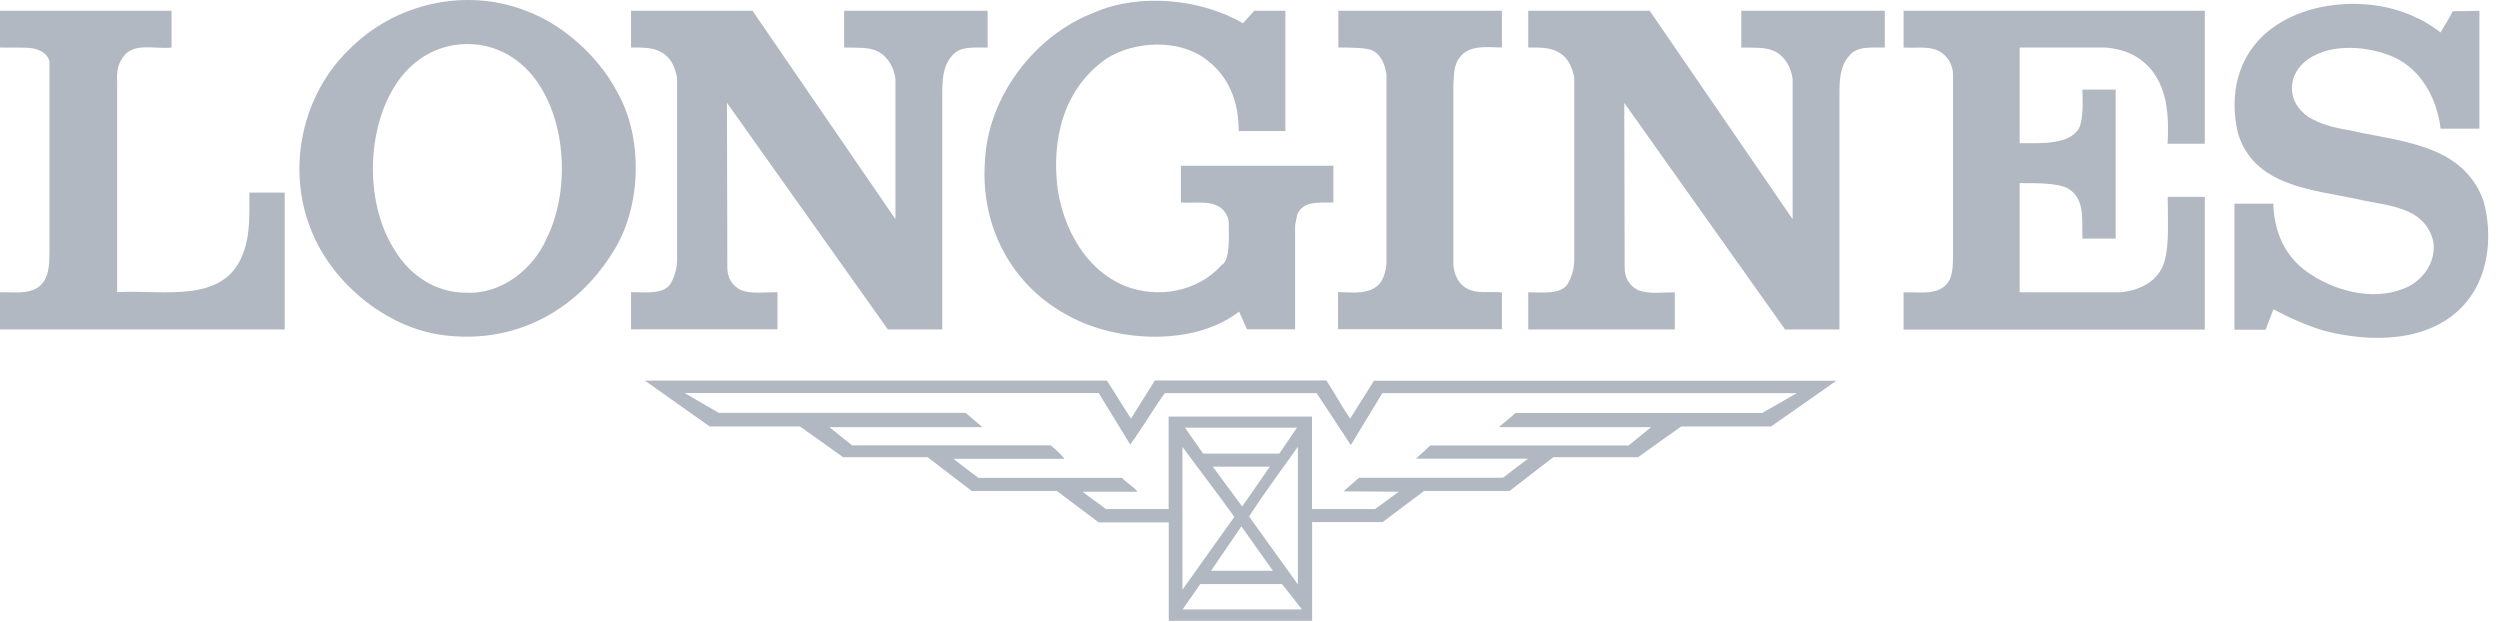
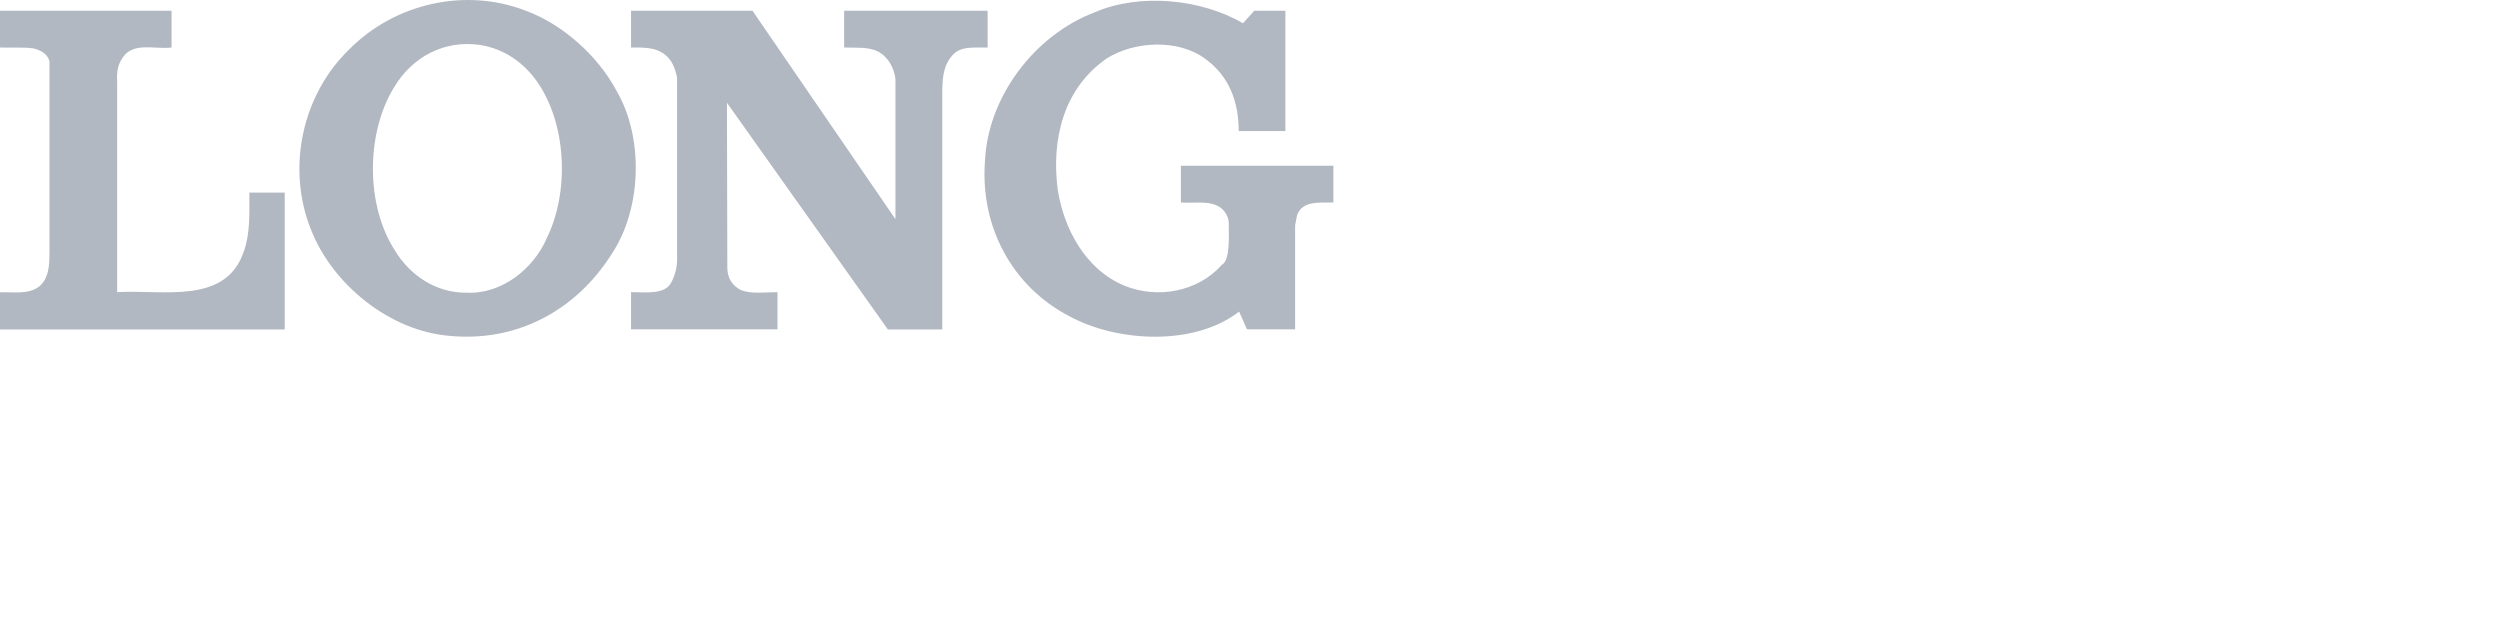
<svg xmlns="http://www.w3.org/2000/svg" width="181" height="45" viewBox="0 0 181 45" fill="none">
  <g opacity="0.4">
    <path fill-rule="evenodd" clip-rule="evenodd" d="M89.991 1.685L90.81 0.778H93.063V9.489H89.683C89.683 7.386 88.999 5.505 87.247 4.251C85.312 2.814 82.144 2.968 80.141 4.222C77.011 6.383 76.106 10.048 76.578 13.723C77.011 16.511 78.552 19.492 81.393 20.678C83.771 21.653 86.708 21.151 88.46 19.174C89.076 18.846 88.961 17.128 88.961 16.106C88.932 15.575 88.556 15.045 88.027 14.852C87.305 14.543 86.342 14.727 85.495 14.659V11.997H96.539V14.659C95.537 14.688 94.315 14.505 93.91 15.566L93.766 16.318V23.842H90.28L89.712 22.559C86.486 25.067 80.921 24.788 77.445 22.907C73.256 20.746 70.965 16.386 71.311 11.688C71.504 7.048 74.874 2.563 79.226 0.904C82.51 -0.534 86.987 -0.071 89.991 1.685Z" fill="#3D4D66" />
-     <path fill-rule="evenodd" clip-rule="evenodd" d="M176.699 2.35C176.978 1.849 177.325 1.347 177.575 0.817C178.124 0.817 178.856 0.788 179.511 0.788V9.315H176.699C176.449 7.183 175.322 5.022 173.262 4.116C171.451 3.334 168.823 3.113 167.128 4.27C166.377 4.801 165.934 5.524 165.934 6.402C165.934 7.251 166.406 7.965 167.128 8.466C168.004 8.997 168.977 9.248 170.007 9.412C173.637 10.26 178.269 10.347 179.8 14.524C180.522 17.128 180.175 20.225 178.269 22.202C175.794 24.807 171.605 24.807 168.322 23.958C167.013 23.582 165.79 23.022 164.596 22.395L164.028 23.871H161.774V14.746H164.586C164.644 16.81 165.462 18.73 167.34 19.887C169.275 21.17 172.193 21.865 174.446 20.707C175.573 20.08 176.381 18.855 176.17 17.476C175.544 14.871 172.694 14.91 170.633 14.408C167.378 13.723 163.19 13.473 162.025 9.643C161.37 6.884 161.996 4 164.307 2.187C167.118 -0.042 171.817 -0.293 175.004 1.309C175.601 1.559 176.131 1.936 176.699 2.35Z" fill="#3D4D66" />
    <path fill-rule="evenodd" clip-rule="evenodd" d="M12.421 3.441C11.169 3.595 9.513 2.968 8.791 4.318C8.483 4.791 8.445 5.418 8.483 6.006V21.151C11.834 20.958 16.34 22.087 17.65 18.209C18.122 16.926 18.054 15.421 18.054 13.945H20.615V23.852H0V21.161C1.194 21.132 2.561 21.412 3.226 20.283C3.572 19.685 3.582 18.932 3.582 18.219V4.473C3.486 3.904 2.879 3.595 2.378 3.498C1.627 3.402 0.78 3.47 0 3.441V0.778H12.421V3.441Z" fill="#3D4D66" />
    <path fill-rule="evenodd" clip-rule="evenodd" d="M64.802 15.826L64.831 15.855V5.727C64.735 4.945 64.33 4.125 63.55 3.72C62.828 3.373 61.952 3.47 61.114 3.441V0.778H71.504V3.441C70.56 3.47 69.501 3.286 68.904 4.068C68.249 4.82 68.221 5.842 68.221 6.826V23.852H64.282L52.66 7.482L52.631 7.453L52.66 19.395C52.66 20.109 53.007 20.678 53.633 20.997C54.413 21.305 55.385 21.151 56.29 21.151V23.842H45.689V21.151C46.729 21.151 48.193 21.363 48.626 20.399C48.905 19.868 49.049 19.241 49.02 18.576V5.601C48.867 4.916 48.626 4.222 47.942 3.817C47.316 3.412 46.469 3.441 45.689 3.441V0.778H54.48L64.802 15.826Z" fill="#3D4D66" />
-     <path fill-rule="evenodd" clip-rule="evenodd" d="M129.758 15.826L129.787 15.855V5.727C129.691 4.945 129.286 4.125 128.507 3.72C127.784 3.373 126.908 3.47 126.07 3.441V0.778H136.46V3.441C135.526 3.47 134.457 3.286 133.86 4.068C133.205 4.82 133.177 5.842 133.177 6.826V23.852H129.238L117.626 7.492L117.597 7.463L117.626 19.405C117.626 20.119 117.973 20.688 118.598 21.006C119.378 21.315 120.351 21.161 121.256 21.161V23.852H110.645V21.161C111.685 21.161 113.149 21.373 113.582 20.408C113.861 19.878 114.005 19.251 113.977 18.585V5.601C113.823 4.916 113.582 4.222 112.898 3.817C112.272 3.412 111.425 3.441 110.645 3.441V0.778H119.436L129.758 15.826Z" fill="#3D4D66" />
-     <path fill-rule="evenodd" clip-rule="evenodd" d="M108.739 3.441C107.583 3.412 106.206 3.219 105.552 4.347C105.243 4.878 105.253 5.572 105.224 6.228V19.203C105.292 19.887 105.58 20.553 106.206 20.891C106.957 21.296 107.891 21.084 108.739 21.17V23.833H96.876V21.141C97.935 21.17 99.158 21.363 99.909 20.514C100.217 20.08 100.342 19.579 100.381 19.038V5.389C100.285 4.733 100.034 4.01 99.379 3.662C98.927 3.441 97.704 3.441 96.895 3.441V0.778H108.739V3.441Z" fill="#3D4D66" />
-     <path fill-rule="evenodd" clip-rule="evenodd" d="M159.618 10.405H156.931C157.085 7.868 156.806 5.36 154.553 4.039C153.927 3.691 153.205 3.508 152.454 3.441H146.224V10.367C147.784 10.367 149.777 10.492 150.518 9.305C150.865 8.495 150.769 7.444 150.769 6.489H153.176V17.273H150.769C150.711 15.923 150.99 14.389 149.71 13.637C148.958 13.241 147.437 13.26 146.224 13.26V21.161H153.494C154.745 21.064 156.055 20.505 156.594 19.251C157.095 18.026 156.941 15.99 156.941 14.254H159.627V23.862H137.818V21.17C139.041 21.113 140.504 21.479 141.169 20.235C141.419 19.608 141.4 18.884 141.4 18.161V5.418C141.4 4.733 141.044 4.068 140.379 3.691C139.628 3.315 138.656 3.498 137.818 3.441V0.778H159.627V10.405H159.618Z" fill="#3D4D66" />
    <path fill-rule="evenodd" clip-rule="evenodd" d="M44.62 6.547C46.623 9.932 46.469 15.103 44.303 18.363C41.703 22.502 37.389 24.788 32.536 24.315C28.251 23.968 24.053 20.62 22.493 16.569C20.741 12.151 21.867 6.855 25.305 3.556C28.559 0.267 33.663 -0.929 38.044 0.769C40.682 1.724 43.272 4.01 44.62 6.547ZM38.891 5.92C37.861 4.444 36.388 3.508 34.76 3.257C32.16 2.881 29.849 4.106 28.53 6.325C26.499 9.614 26.47 14.823 28.559 18.084C29.686 19.965 31.592 21.219 33.788 21.19C36.32 21.315 38.641 19.463 39.604 17.206C41.24 13.849 41.019 8.958 38.891 5.92Z" fill="#3D4D66" />
-     <path fill-rule="evenodd" clip-rule="evenodd" d="M80.132 27.547C80.728 28.453 81.287 29.399 81.884 30.305L83.608 27.547H96.029C96.626 28.453 97.126 29.399 97.752 30.305L99.476 27.566H132.955L128.228 30.875H121.719L118.589 33.103H112.456L109.297 35.543H103.106L100.102 37.8H94.998V44.948H84.618V37.82H79.544L76.511 35.543H70.349L67.161 33.103H61.047L57.918 30.875H51.38L46.69 27.556H80.132V27.547ZM81.826 32.186L79.544 28.453H49.56L52.034 29.89H69.906L71.09 30.894V30.923H60.046C60.575 31.366 61.143 31.8 61.702 32.244H76.068C76.415 32.524 76.819 32.9 77.07 33.218H69.029C69.626 33.691 70.252 34.154 70.84 34.598H81.229C81.576 34.974 82.076 35.225 82.356 35.601H78.379C78.909 36.035 79.506 36.411 80.064 36.855H84.609V30.161H94.989V36.855H99.553L101.276 35.601L97.271 35.572L98.397 34.588H108.816L110.626 33.209C107.94 33.209 105.195 33.209 102.519 33.209L103.549 32.254H117.915L119.542 30.923H108.527C108.931 30.547 109.336 30.276 109.711 29.9H127.582L130.086 28.463H100.082L97.8 32.225C96.982 30.971 96.144 29.717 95.326 28.463H84.33C83.453 29.678 82.702 31 81.826 32.186ZM92.62 32.842L93.901 30.961H85.793L87.103 32.842H92.62ZM89.365 37.424C88.143 35.698 86.833 34.038 85.61 32.35V42.691L89.365 37.424ZM90.434 37.395L93.968 42.315V32.341C92.774 34.038 91.522 35.698 90.434 37.395ZM89.934 36.672L91.936 33.788H87.806L89.934 36.672ZM87.68 41.321H92.158L89.876 38.109L87.68 41.321ZM92.813 42.286H86.901L85.62 44.119H94.257C93.776 43.521 93.304 42.874 92.813 42.286Z" fill="#3D4D66" />
  </g>
</svg>